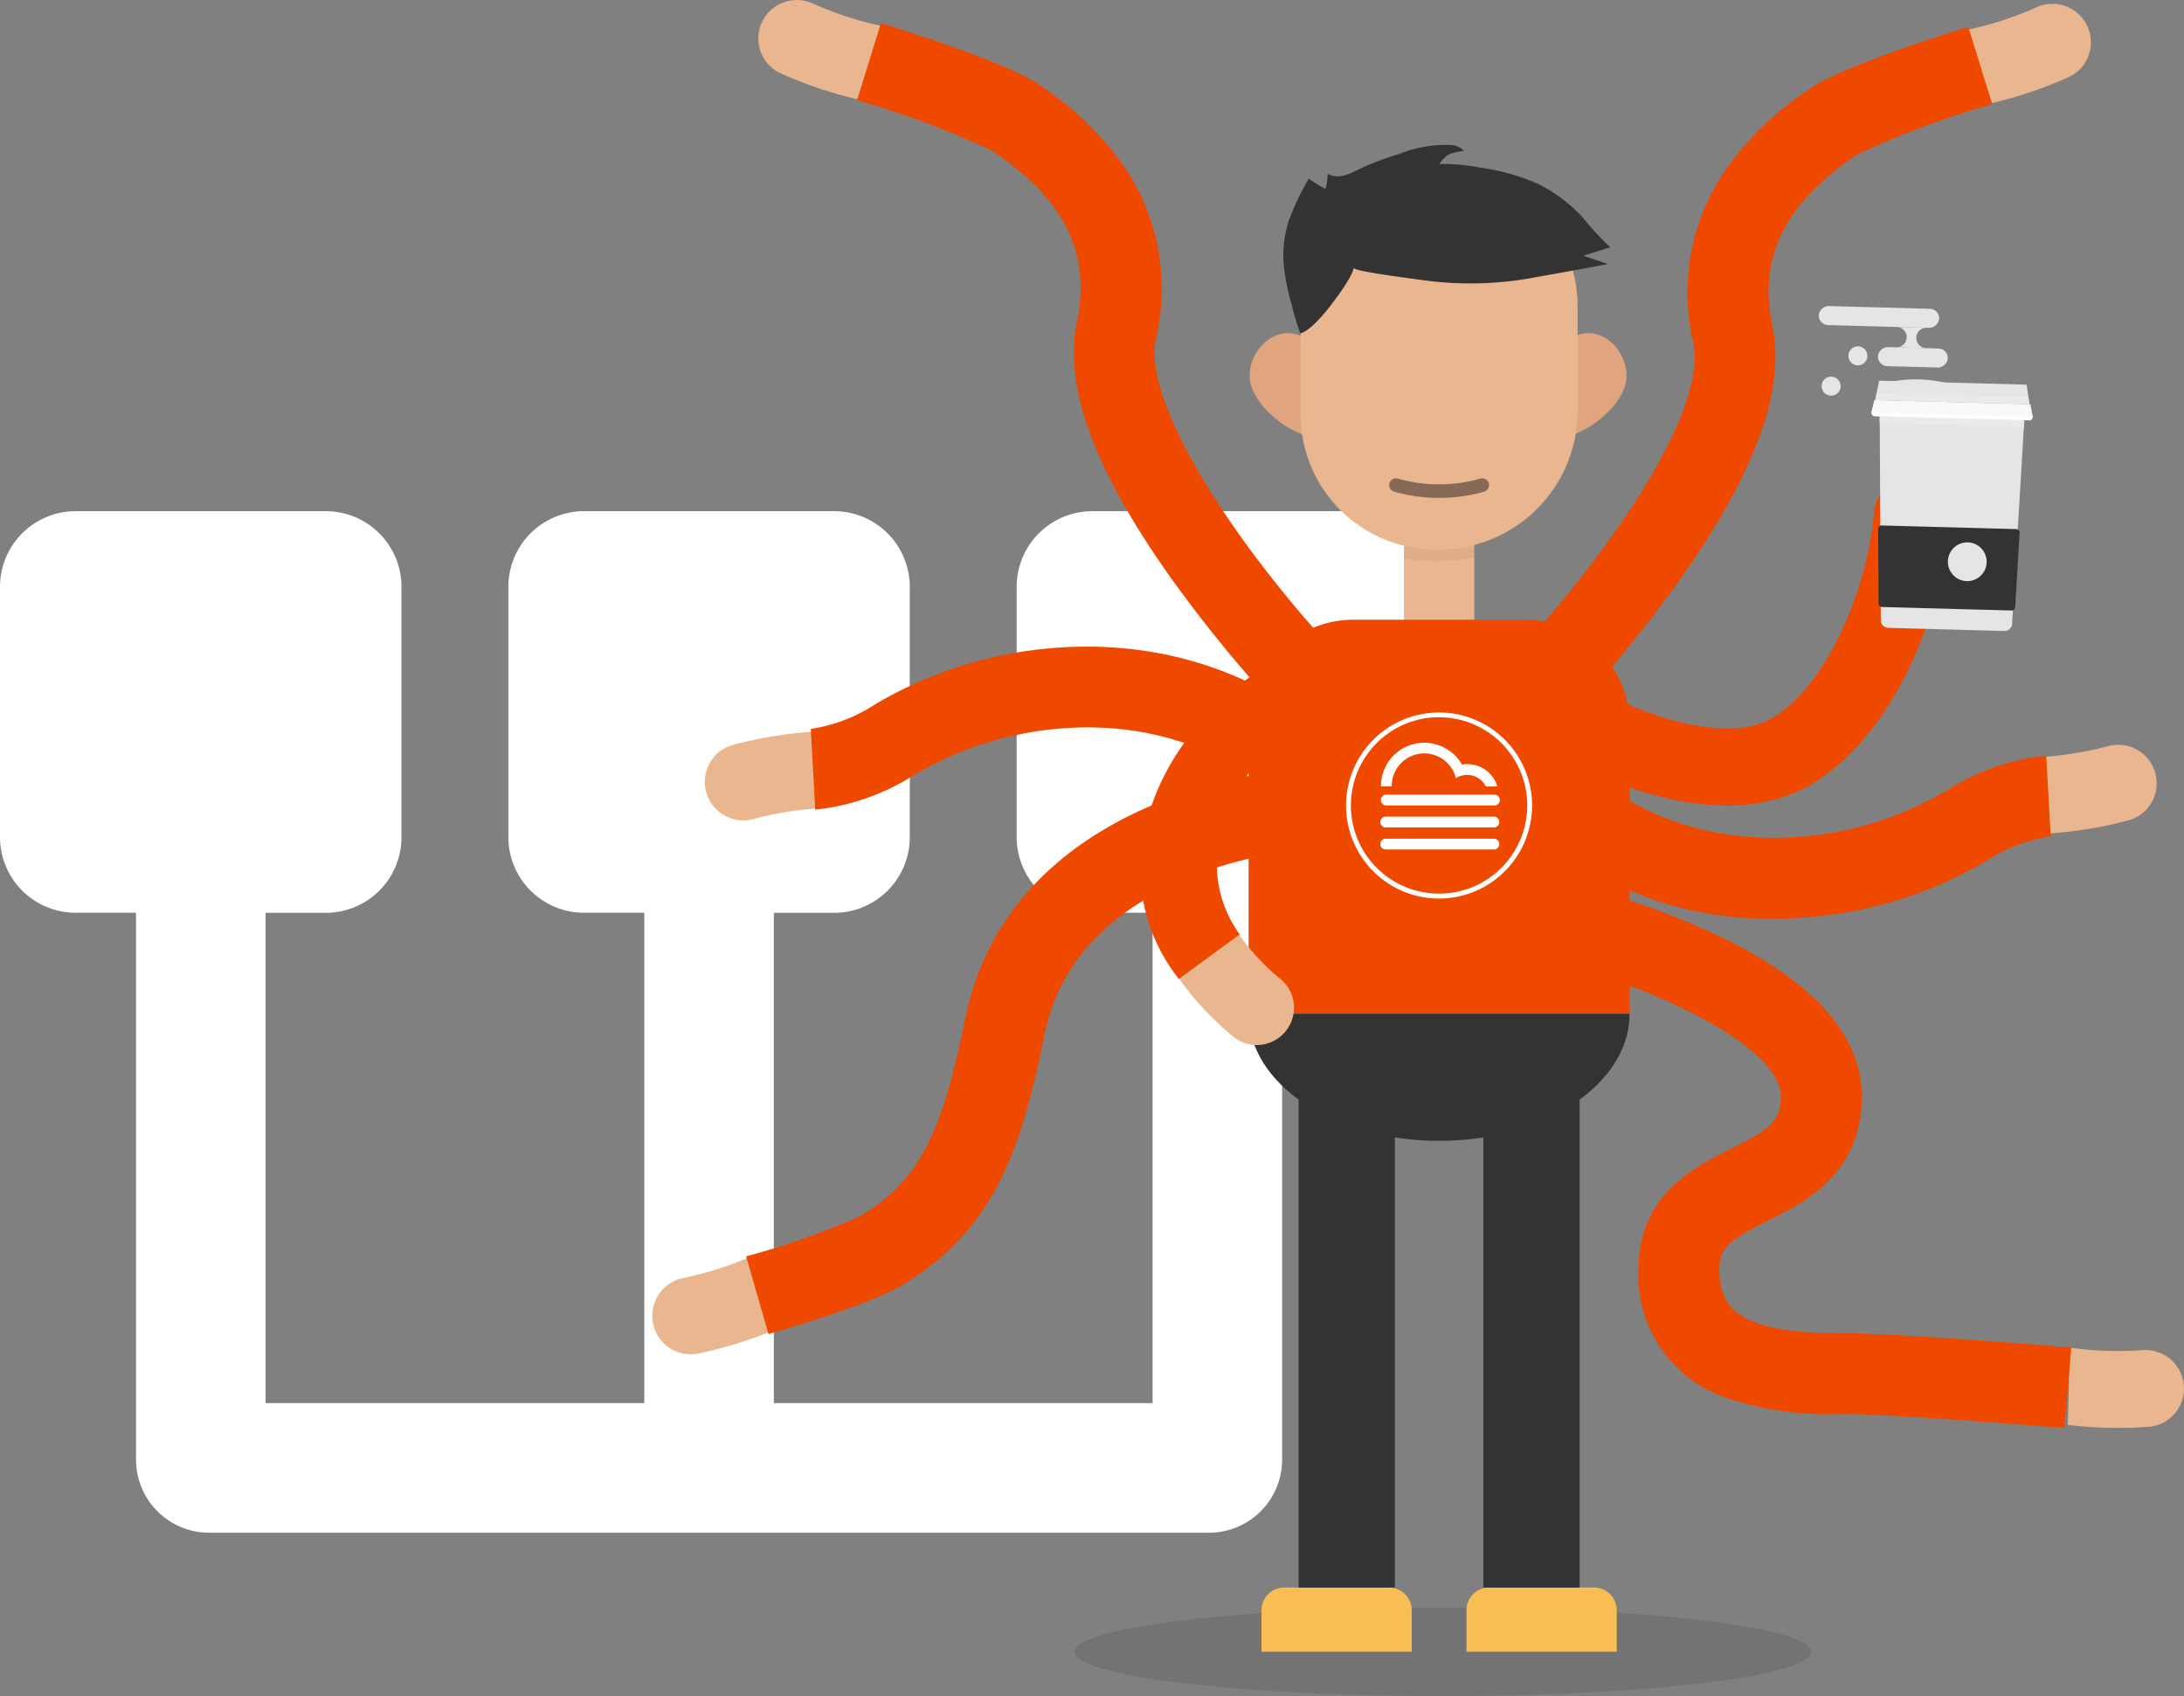
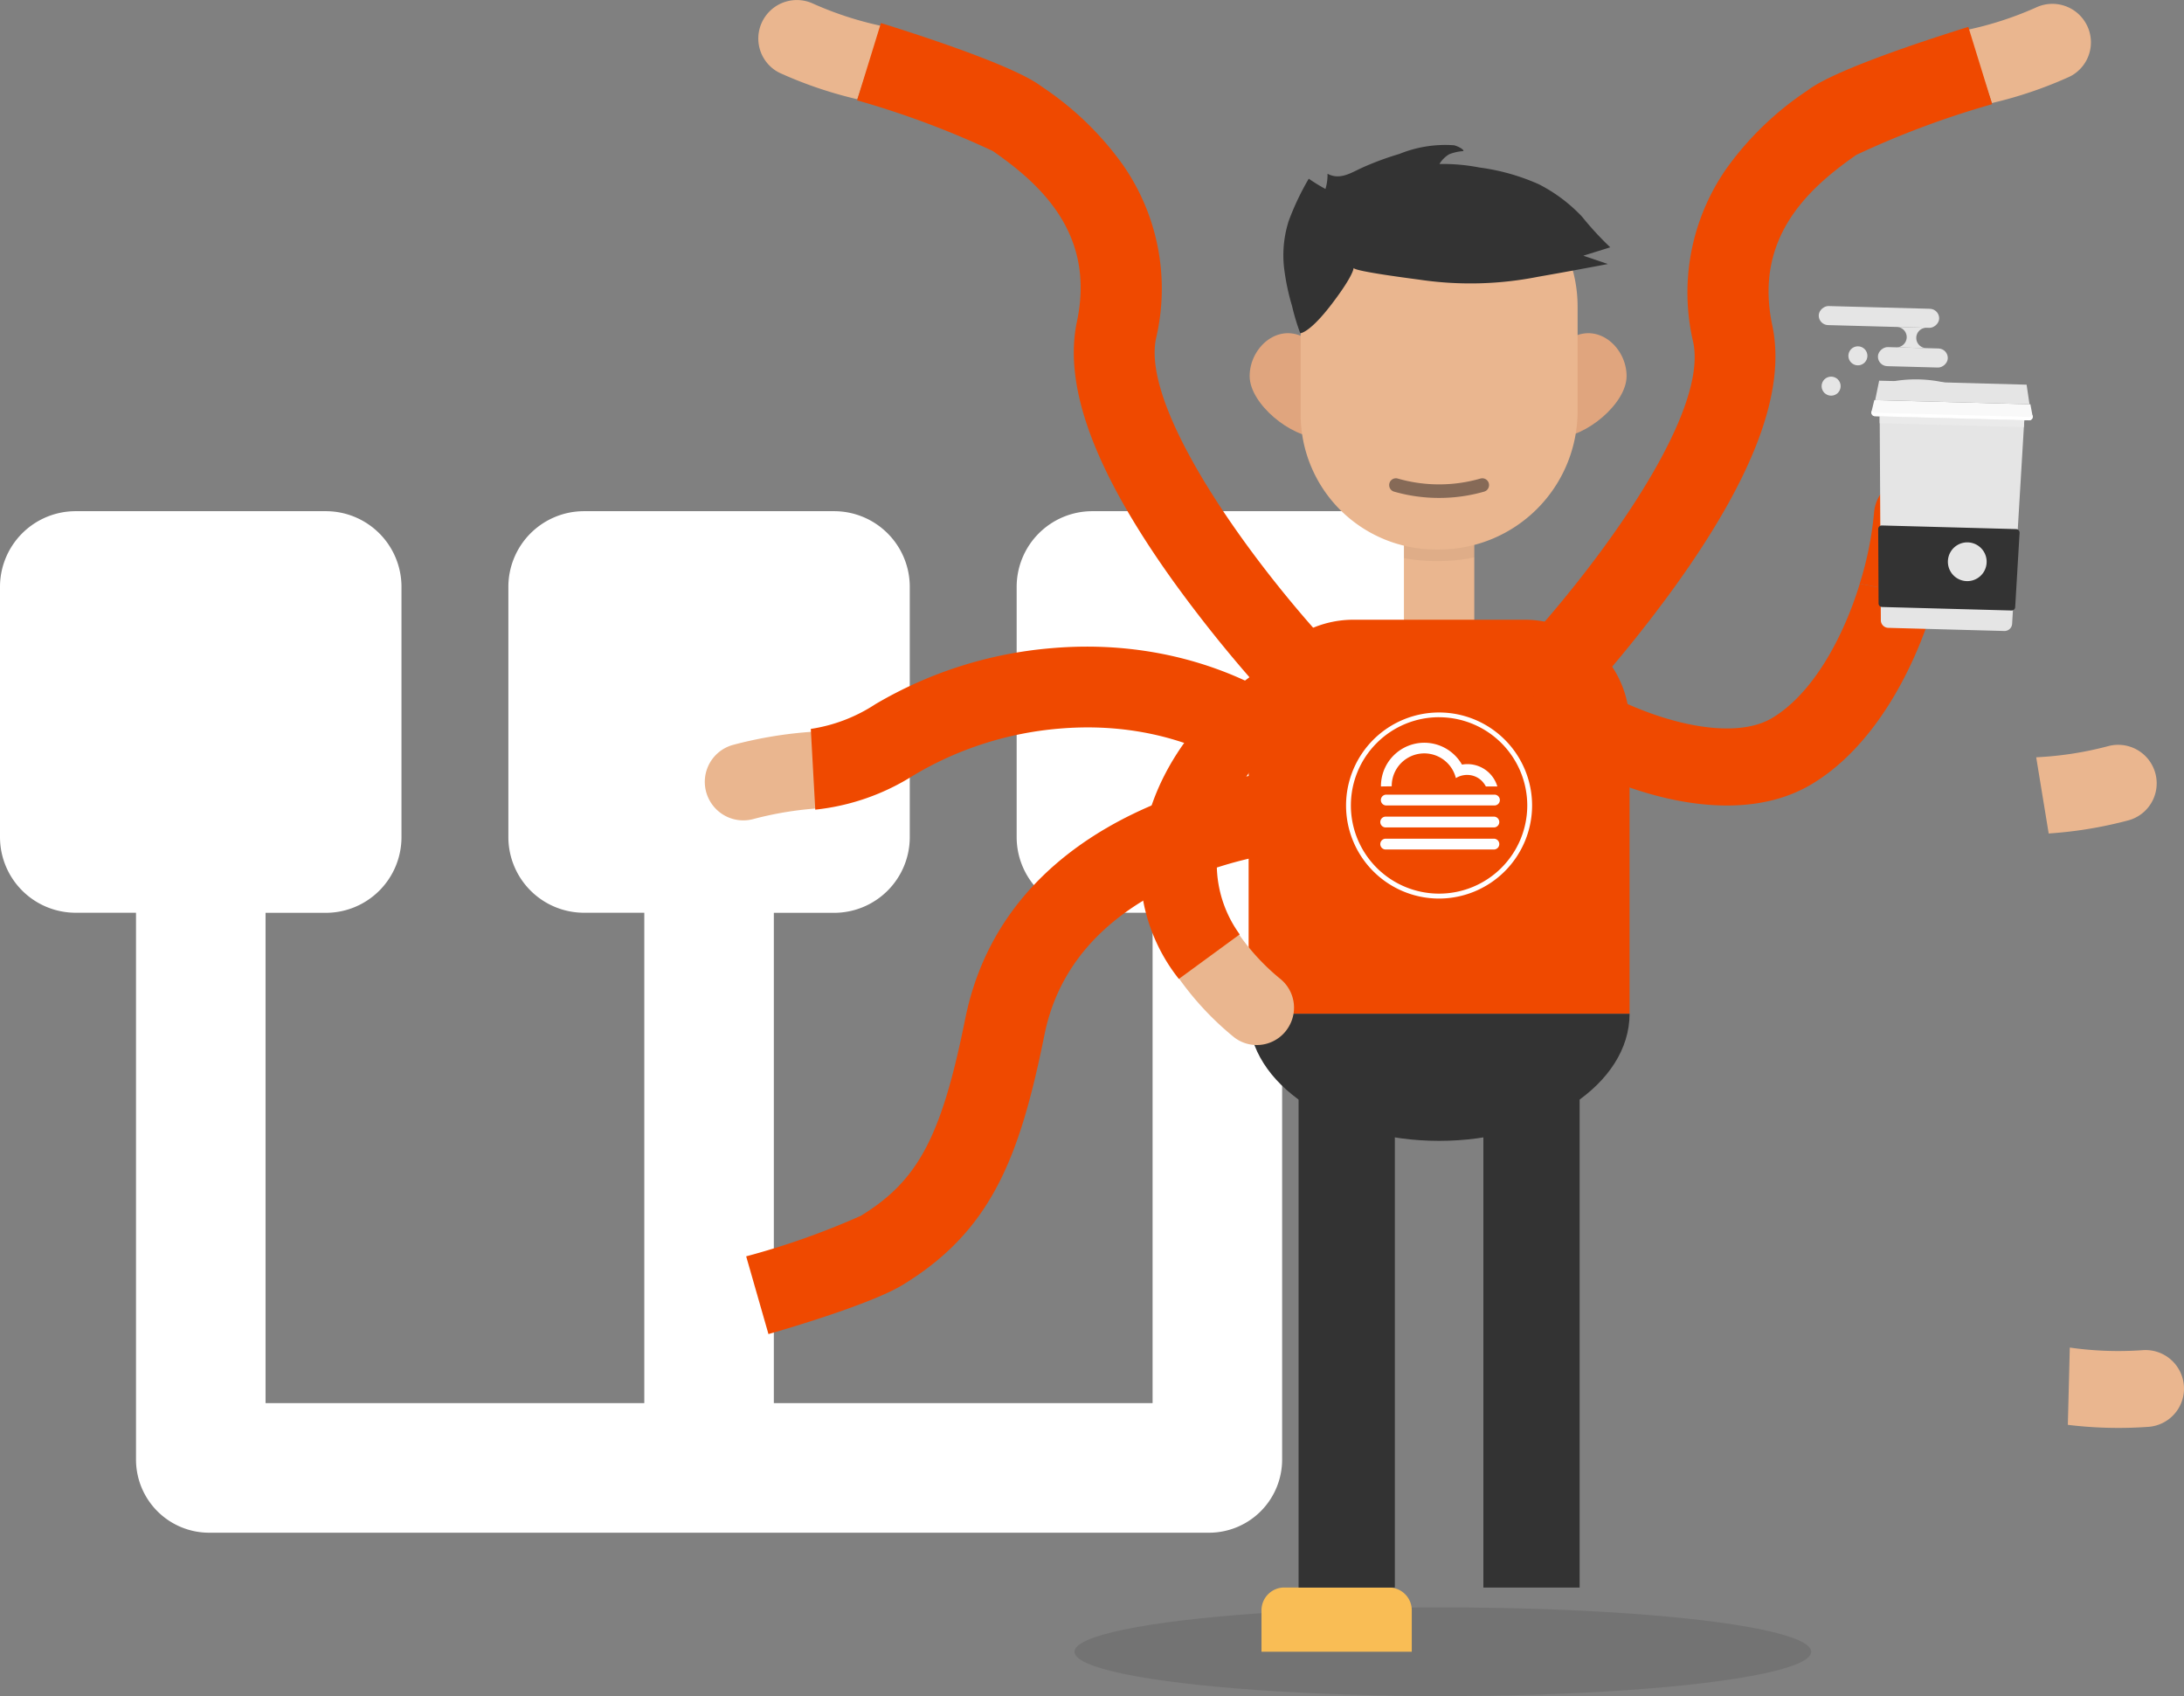
<svg xmlns="http://www.w3.org/2000/svg" width="138.532" height="107.56" viewBox="0 0 138.532 107.56">
  <rect x="0" y="0" width="138.532" height="107.56" fill="#808080" stroke="none" />
  <defs>
    <clipPath id="clip-path">
      <rect id="Rectangle_1903" data-name="Rectangle 1903" width="89.953" height="64.783" fill="none" />
    </clipPath>
  </defs>
  <g id="Group_3202" data-name="Group 3202" transform="translate(-1222 -602.208)">
    <g id="Group_2824" data-name="Group 2824" transform="translate(1222 634.626)">
      <g id="Group_2819" data-name="Group 2819" transform="translate(0 0)" clip-path="url(#clip-path)">
        <path id="Path_4058" data-name="Path 4058" d="M85.148,0H69.287a4.8,4.8,0,0,0-4.8,4.8V20.666a4.8,4.8,0,0,0,4.8,4.8h3.822V56.565H49.085V25.471h3.822a4.8,4.8,0,0,0,4.8-4.8V4.8a4.8,4.8,0,0,0-4.8-4.8H37.046a4.8,4.8,0,0,0-4.8,4.8V20.666a4.8,4.8,0,0,0,4.8,4.8h3.822V56.565H16.844V25.471h3.822a4.8,4.8,0,0,0,4.8-4.8V4.8a4.8,4.8,0,0,0-4.8-4.8H4.8A4.8,4.8,0,0,0,0,4.8V20.666a4.8,4.8,0,0,0,4.8,4.8H8.627V60.142a4.641,4.641,0,0,0,4.641,4.641H76.685a4.641,4.641,0,0,0,4.641-4.641V25.471h3.822a4.8,4.8,0,0,0,4.8-4.8V4.8a4.8,4.8,0,0,0-4.8-4.8" transform="translate(0 0)" fill="#fff" />
      </g>
    </g>
    <g id="Group_2823" data-name="Group 2823" transform="translate(-2163.262 -4487.696)">
      <g id="Group_75" data-name="Group 75" transform="translate(3453.417 5099.053)">
        <ellipse id="Ellipse_5" data-name="Ellipse 5" cx="23.366" cy="2.811" rx="23.366" ry="2.811" transform="translate(0 92.79)" opacity="0.1" style="mix-blend-mode: normal;isolation: isolate" />
        <g id="Group_81" data-name="Group 81" transform="translate(3.703)">
          <g id="Group_79" data-name="Group 79">
            <g id="Group_76" data-name="Group 76" transform="translate(7.343)">
              <path id="Path_74" data-name="Path 74" d="M3614.425,5158.9c1.714-.885,3.423.712,3.423,2.468s-2.616,3.89-4.371,3.89Z" transform="translate(-3593.874 -5146.667)" fill="#e0a57e" />
              <path id="Path_75" data-name="Path 75" d="M3553.337,5158.9c-1.714-.885-3.424.712-3.424,2.468s2.616,3.89,4.372,3.89Z" transform="translate(-3549.848 -5146.667)" fill="#e0a57e" />
              <rect id="Rectangle_197" data-name="Rectangle 197" width="4.462" height="8.991" transform="translate(9.851 21.201)" fill="#eab68f" />
              <path id="Path_76" data-name="Path 76" d="M3581.748,5191.028h4.463v4.268a11.084,11.084,0,0,1-2.231.229h-.241a10.842,10.842,0,0,1-1.99-.185Z" transform="translate(-3571.897 -5169.094)" opacity="0.05" style="mix-blend-mode: normal;isolation: isolate" />
              <path id="Rectangle_198" data-name="Rectangle 198" d="M3569.212,5148.757H3569a8.57,8.57,0,0,1-8.57-8.57h0v-6.838a8.784,8.784,0,0,1,8.784-8.784h0a8.785,8.785,0,0,1,8.784,8.784v6.623a8.785,8.785,0,0,1-8.785,8.785Z" transform="translate(-3557.131 -5123.06)" fill="#eab68f" />
              <path id="Path_77" data-name="Path 77" d="M3581.87,5188.973a9.467,9.467,0,0,0,2.619-.368.427.427,0,0,1,.548.412h0a.429.429,0,0,1-.307.415,10.3,10.3,0,0,1-2.86.4h0a10.308,10.308,0,0,1-2.86-.4.429.429,0,0,1-.307-.415h0a.429.429,0,0,1,.428-.43.418.418,0,0,1,.12.018A9.467,9.467,0,0,0,3581.87,5188.973Z" transform="translate(-3569.788 -5167.404)" fill="#231f20" opacity="0.5" style="mix-blend-mode: normal;isolation: isolate" />
              <path id="Rectangle_199" data-name="Rectangle 199" d="M3573.863,5242.76H3549.7v-18.348a6.642,6.642,0,0,1,6.642-6.643h10.878a6.643,6.643,0,0,1,6.643,6.643v18.348Z" transform="translate(-3549.7 -5187.616)" fill="#ef4900" />
              <path id="Path_78" data-name="Path 78" d="M3561.782,5307.132c-6.673,0-12.082-3.608-12.082-8.059h24.163C3573.863,5303.524,3568.454,5307.132,3561.782,5307.132Z" transform="translate(-3549.7 -5243.93)" fill="#333" />
-               <path id="Rectangle_200" data-name="Rectangle 200" d="M3604.184,5421.53h-9.533V5418.9a1.445,1.445,0,0,1,1.444-1.444h6.644a1.445,1.445,0,0,1,1.445,1.444v2.626Z" transform="translate(-3580.834 -5325.929)" fill="#f9bd55" />
              <path id="Rectangle_201" data-name="Rectangle 201" d="M3561.883,5421.53h-9.532V5418.9a1.445,1.445,0,0,1,1.444-1.444h6.644a1.444,1.444,0,0,1,1.444,1.444v2.626Z" transform="translate(-3551.535 -5325.929)" fill="#f9bd55" />
              <g id="Group_75-2" data-name="Group 75-2" transform="translate(3.168 60.389)">
                <path id="Path_79" data-name="Path 79" d="M3604.25,5316.142v31.142h-6.105v-31.142Z" transform="translate(-3586.423 -5316.142)" fill="#333" />
                <path id="Path_80" data-name="Path 80" d="M3566.113,5316.142v31.142h-6.105v-31.142Z" transform="translate(-3560.007 -5316.142)" fill="#333" />
              </g>
              <path id="Path_81" data-name="Path 81" d="M3561.309,5127.507c.022.224,3.973.716,4.307.767a22.035,22.035,0,0,0,7.383-.2q2.223-.388,4.441-.812l-1.559-.527,1.709-.532a19.868,19.868,0,0,1-1.789-1.943,10.029,10.029,0,0,0-2.738-2.054,13.563,13.563,0,0,0-3.777-1.065,12.06,12.06,0,0,0-2.531-.221,1.779,1.779,0,0,1,.618-.618,2.941,2.941,0,0,1,.9-.2c.046-.112-.368-.32-.6-.371a7.742,7.742,0,0,0-3.459.55,18.728,18.728,0,0,0-2.323.857c-.723.322-1.431.828-2.235.4a3.086,3.086,0,0,1-.131.965,11.357,11.357,0,0,1-1.059-.651,16.7,16.7,0,0,0-1.275,2.688,7.145,7.145,0,0,0-.261,3.195,14.549,14.549,0,0,0,.475,2.184,14.168,14.168,0,0,0,.521,1.733s.581.01,2.006-1.862S3561.309,5127.508,3561.309,5127.507Z" transform="translate(-3554.652 -5119.668)" fill="#333" />
            </g>
            <g id="Group_77" data-name="Group 77" transform="translate(0.49 31.522)">
              <path id="Path_82" data-name="Path 82" d="M3540.159,5287.608a2.354,2.354,0,0,1,.542,2.978h0a2.352,2.352,0,0,1-3.207.9,2.257,2.257,0,0,1-.33-.226,18.955,18.955,0,0,1-3.608-3.917l3.642-3.052A13.945,13.945,0,0,0,3540.159,5287.608Z" transform="translate(-3531.278 -5266.186)" fill="#eab68f" />
              <path id="Path_83" data-name="Path 83" d="M3539.432,5227.512v0a2.154,2.154,0,0,1-1.33,2.529c-4.393,2.1-7.489,6.268-7.457,10.335a7.6,7.6,0,0,0,1.454,4.378l-3.861,2.825a11.325,11.325,0,0,1-2.215-4.72,11.024,11.024,0,0,1-.215-2.087c-.045-5.754,4.152-11.444,10.292-14.337a2.471,2.471,0,0,1,3.2.774A1.711,1.711,0,0,1,3539.432,5227.512Z" transform="translate(-3525.811 -5226.168)" fill="#ef4900" />
            </g>
            <g id="Group_78" data-name="Group 78" transform="translate(24.478 21.111)">
              <path id="Path_84" data-name="Path 84" d="M3676.732,5190.6a2.443,2.443,0,0,1,2.214-2.24h0a2.431,2.431,0,0,1,2.646,2.2,2.469,2.469,0,0,1,0,.405,26.462,26.462,0,0,1-.958,5.063l-4.812-.917A21.728,21.728,0,0,0,3676.732,5190.6Z" transform="translate(-3654.195 -5188.353)" fill="#ef4900" />
              <path id="Path_85" data-name="Path 85" d="M3606.015,5216.755a2.432,2.432,0,0,1,3.192-.488c4.037,2.638,9.542,4.207,12.279,2.61l.032-.019c2.552-1.523,4.487-5.025,5.562-8.518l4.812.917c-1.349,4.685-4.012,9.492-7.87,11.8l-.075.044c-5.016,2.924-12.457.467-17.391-2.737a2.438,2.438,0,0,1-.711-3.373A2.547,2.547,0,0,1,3606.015,5216.755Z" transform="translate(-3605.448 -5203.583)" fill="#ef4900" />
            </g>
            <g id="Group_78-2" data-name="Group 78" transform="translate(59.306 76.315)">
              <path id="Path_84-2" data-name="Path 84" d="M3723.479,5368.118a2.441,2.441,0,0,1,2.569,1.821h0a2.431,2.431,0,0,1-1.737,2.967,2.461,2.461,0,0,1-.4.07,26.442,26.442,0,0,1-5.152-.124l.124-4.9A21.791,21.791,0,0,0,3723.479,5368.118Z" transform="translate(-3718.759 -5367.956)" fill="#eab68f" />
            </g>
            <g id="Group_78-3" data-name="Group 78" transform="translate(57.297 38.086)">
              <path id="Path_84-3" data-name="Path 84" d="M3716.771,5243.667a2.442,2.442,0,0,1,2.864,1.31h0a2.434,2.434,0,0,1-1.532,3.383,26.473,26.473,0,0,1-5.084.841l-.792-4.833A21.713,21.713,0,0,0,3716.771,5243.667Z" transform="translate(-3712.225 -5243.578)" fill="#eab68f" />
            </g>
          </g>
          <g id="Group_80" data-name="Group 80" transform="translate(38.856 10.243)">
            <path id="Path_86" data-name="Path 86" d="M3680.467,5189.209l7.36.2a.485.485,0,0,0,.5-.456l.771-12.913-9.171-.248.072,12.935A.485.485,0,0,0,3680.467,5189.209Z" transform="translate(-3671.411 -5168.785)" fill="#e5e5e5" />
            <path id="Path_87" data-name="Path 87" d="M3679.926,5176.23l0-.437,9.171.248-.026.437Z" transform="translate(-3671.411 -5168.785)" fill="#eaeaea" />
            <path id="Path_88" data-name="Path 88" d="M3678.43,5173.466l9.8.265a.226.226,0,0,0,.221-.23.2.2,0,0,0-.006-.044l-.138-.743-9.9-.267-.178.734a.225.225,0,0,0,.156.278A.222.222,0,0,0,3678.43,5173.466Z" transform="translate(-3670.232 -5166.467)" fill="#f9f9f9" />
            <path id="Path_89" data-name="Path 89" d="M3678.247,5174.608a.21.21,0,0,0,.189.137l9.8.265a.213.213,0,0,0,.2-.127l.013.07a.226.226,0,0,1-.215.275l-9.8-.265a.227.227,0,0,1-.2-.286Z" transform="translate(-3670.232 -5167.964)" fill="#fff" />
            <path id="Path_90" data-name="Path 90" d="M3679.257,5168.445l9.352.253.185,1.243-9.79-.265Z" transform="translate(-3670.775 -5163.695)" fill="#e5e5e5" />
-             <path id="Path_91" data-name="Path 91" d="M3688.73,5171.3l.065.439-9.789-.265.089-.435Z" transform="translate(-3670.776 -5165.491)" fill="#ededed" opacity="0.6" style="mix-blend-mode: normal;isolation: isolate" />
            <path id="Path_92" data-name="Path 92" d="M3686.053,5168.376a8.374,8.374,0,0,0-3.221-.087c-.024.009,0,.053,0,.053l3.221.087S3686.079,5168.386,3686.053,5168.376Z" transform="translate(-3673.418 -5163.506)" fill="#e5e5e5" />
            <path id="Path_93" data-name="Path 93" d="M3679.626,5198.546l.024,4.716a.226.226,0,0,0,.218.226l8.218.222a.225.225,0,0,0,.229-.214l.279-4.708a.225.225,0,0,0-.21-.24h-.008l-8.52-.23a.226.226,0,0,0-.23.222Zm4.459,2.377a1.229,1.229,0,1,1,1.5.885,1.229,1.229,0,0,1-1.5-.885Z" transform="translate(-3671.205 -5184.386)" fill="#333" />
            <rect id="Rectangle_202" data-name="Rectangle 202" width="1.209" height="4.434" rx="0.605" transform="translate(8.387 3.813) rotate(-88.453)" fill="#e5e5e5" />
            <rect id="Rectangle_203" data-name="Rectangle 203" width="1.209" height="7.642" rx="0.605" transform="translate(4.633 1.209) rotate(-88.453)" fill="#e5e5e5" />
            <circle id="Ellipse_6" data-name="Ellipse 6" cx="0.604" cy="0.604" r="0.604" transform="translate(6.529 2.57)" fill="#e5e5e5" />
            <circle id="Ellipse_7" data-name="Ellipse 7" cx="0.604" cy="0.604" r="0.604" transform="translate(0 2.835)" fill="#e5e5e5" />
            <circle id="Ellipse_8" data-name="Ellipse 8" cx="0.604" cy="0.604" r="0.604" transform="translate(4.831 4.493)" fill="#e5e5e5" />
            <path id="Path_94" data-name="Path 94" d="M3684.012,5158.025a.648.648,0,0,0-.629-.664l1.9.051a.646.646,0,0,0-.035,1.292l-1.9-.052A.648.648,0,0,0,3684.012,5158.025Z" transform="translate(-3673.783 -5156.019)" fill="#e5e5e5" />
          </g>
        </g>
        <g id="Group_86" data-name="Group 86" transform="translate(19.415 37.944)">
          <g id="Group_82" data-name="Group 82" transform="translate(0 6.095)">
            <path id="Path_95" data-name="Path 95" d="M3584.134,5262.947h-6.862a.343.343,0,1,0,0,.685h6.862a.343.343,0,0,0,0-.685Z" transform="translate(-3576.928 -5262.947)" fill="#fff" />
          </g>
          <g id="Group_83" data-name="Group 83" transform="translate(0 4.698)">
            <path id="Path_96" data-name="Path 96" d="M3584.134,5258.4h-6.862a.343.343,0,1,0,0,.685h6.862a.343.343,0,0,0,0-.685Z" transform="translate(-3576.928 -5258.402)" fill="#fff" />
          </g>
          <g id="Group_84" data-name="Group 84" transform="translate(0 3.302)">
            <path id="Path_97" data-name="Path 97" d="M3577.271,5254.543h6.862a.343.343,0,1,0,0-.685h-6.862a.343.343,0,0,0,0,.685Z" transform="translate(-3576.928 -5253.858)" fill="#fff" />
          </g>
          <g id="Group_85" data-name="Group 85" transform="translate(0.023)">
            <path id="Path_98" data-name="Path 98" d="M3577.687,5245.888v-.02a2.065,2.065,0,0,1,4.069-.5,1.347,1.347,0,0,1,.658-.2v0c.024,0,.049,0,.073,0a1.3,1.3,0,0,1,1.052.542,1.325,1.325,0,0,1,.119.188h.728a1.975,1.975,0,0,0-2.243-1.385,2.751,2.751,0,0,0-5.14,1.365v.02Z" transform="translate(-3577.002 -5243.116)" fill="#fff" />
          </g>
        </g>
        <g id="Group_87" data-name="Group 87" transform="translate(17.223 36.026)">
          <path id="Path_99" data-name="Path 99" d="M3575.7,5248.685a5.9,5.9,0,1,1,5.9-5.9h0A5.91,5.91,0,0,1,3575.7,5248.685Zm0-11.5a5.594,5.594,0,1,0,5.594,5.595h0A5.6,5.6,0,0,0,3575.7,5237.187Z" transform="translate(-3569.797 -5236.876)" fill="#fff" />
        </g>
      </g>
      <g id="Group_78-4" data-name="Group 78" transform="translate(3510.047 5090.148)">
        <path id="Path_84-4" data-name="Path 84" d="M3702.377,5090.926a2.441,2.441,0,0,1,3.038.829h0a2.43,2.43,0,0,1-.614,3.383,2.268,2.268,0,0,1-.352.2,26.41,26.41,0,0,1-4.881,1.652l-1.563-4.642A21.771,21.771,0,0,0,3702.377,5090.926Z" transform="translate(-3698.005 -5090.699)" fill="#eab68f" />
      </g>
      <path id="Path_3545" data-name="Path 3545" d="M3605.91,5139.64l-3.681-3.572c5.21-5.376,13.092-15.729,12.055-20.616a13.73,13.73,0,0,1,2.123-11.032,19.708,19.708,0,0,1,5.057-4.886l.187-.133c1.9-1.357,8.2-3.361,10.084-3.944l1.513,4.9a56.693,56.693,0,0,0-8.616,3.216l-.207.146c-2.991,2.115-6.276,5.238-5.125,10.667.877,4.135-1.133,9.538-6.146,16.517A85.74,85.74,0,0,1,3605.91,5139.64Z" transform="translate(-121.621 -3.847)" fill="#ef4900" />
      <g id="Group_78-5" data-name="Group 78" transform="translate(3433.363 5089.904)">
        <path id="Path_84-5" data-name="Path 84" d="M3456.359,5091.555l-1.563,4.643a26.484,26.484,0,0,1-4.882-1.652,2.383,2.383,0,0,1-.352-.2,2.431,2.431,0,0,1-.614-3.383h0a2.443,2.443,0,0,1,3.038-.83A21.744,21.744,0,0,0,3456.359,5091.555Z" transform="translate(-3448.516 -5089.904)" fill="#eab68f" />
      </g>
      <path id="Path_3546" data-name="Path 3546" d="M3496.228,5138.845a85.791,85.791,0,0,1-7.244-8.735c-5.013-6.979-7.023-12.382-6.146-16.517,1.151-5.428-2.133-8.551-5.124-10.666l-.207-.146a56.851,56.851,0,0,0-8.616-3.217l1.513-4.9c1.885.582,8.184,2.587,10.084,3.944l.187.133a19.712,19.712,0,0,1,5.057,4.886,13.728,13.728,0,0,1,2.123,11.031c-.984,4.637,6.457,14.848,12.054,20.616Z" transform="translate(-29.265 -3.297)" fill="#ef4900" />
      <g id="Group_78-6" data-name="Group 78" transform="translate(3426.638 5169.544)">
-         <path id="Path_84-6" data-name="Path 84" d="M3432.991,5349.009l1.454,4.677a26.464,26.464,0,0,1-4.923,1.523,2.432,2.432,0,0,1-2.884-2.339h0a2.442,2.442,0,0,1,1.975-2.453A21.772,21.772,0,0,0,3432.991,5349.009Z" transform="translate(-3426.638 -5349.009)" fill="#eab68f" />
-       </g>
+         </g>
      <path id="Path_3547" data-name="Path 3547" d="M3447.424,5284.75l-1.414-4.93a48.632,48.632,0,0,0,7.271-2.57c3.634-2.221,5.119-5.021,6.621-12.482,2.8-13.917,19.181-15.634,19.877-15.7l.486,5.1a24.9,24.9,0,0,0-7.176,2.082c-4.574,2.143-7.319,5.348-8.16,9.525-1.578,7.836-3.4,12.439-8.975,15.846C3453.967,5282.842,3448.5,5284.442,3447.424,5284.75Z" transform="translate(-13.418 -110.242)" fill="#ef4900" />
-       <path id="Path_3548" data-name="Path 3548" d="M3628.243,5256.131a22.172,22.172,0,0,1-13.281-4.077l1.614-1.993,1.6-2c.182.143,4.536,3.5,11.857,2.868a21.533,21.533,0,0,0,9.223-2.964,14.469,14.469,0,0,1,6.239-2.17l.285,5.121a10.241,10.241,0,0,0-4.1,1.571,26.275,26.275,0,0,1-11.205,3.553C3629.7,5256.1,3628.96,5256.131,3628.243,5256.131Z" transform="translate(-130.44 -107.973)" fill="#ef4900" />
      <g id="Group_78-7" data-name="Group 78" transform="translate(3429.967 5136.308)">
        <path id="Path_84-7" data-name="Path 84" d="M3440.568,5246.41a2.442,2.442,0,0,1-2.864-1.31h0a2.431,2.431,0,0,1,1.153-3.239,2.456,2.456,0,0,1,.38-.143,26.446,26.446,0,0,1,5.084-.841l.793,4.834A21.745,21.745,0,0,0,3440.568,5246.41Z" transform="translate(-3437.468 -5240.877)" fill="#eab68f" />
      </g>
      <path id="Path_3549" data-name="Path 3549" d="M3459.627,5233.658l-.284-5.12a10.244,10.244,0,0,0,4.1-1.57,26.268,26.268,0,0,1,11.2-3.553c9.468-.808,15.266,3.785,15.508,3.981l-3.227,3.986,1.614-1.993-1.6,2c-.182-.143-4.536-3.5-11.857-2.868a21.531,21.531,0,0,0-9.223,2.964A14.456,14.456,0,0,1,3459.627,5233.658Z" transform="translate(-22.652 -92.408)" fill="#ef4900" />
      <path id="Path_3550" data-name="Path 3550" d="M3617.43,5279.149" transform="translate(-132.149 -131.077)" fill="#eab68f" />
-       <path id="Path_3551" data-name="Path 3551" d="M3648.794,5307.889c-.106-.009-10.688-.893-14.2-.893a20.07,20.07,0,0,1-7.466-1.1,8.213,8.213,0,0,1-5.355-8.054c0-4.73,3.533-6.5,5.872-7.665,2.391-1.2,3.164-1.717,3.164-3.325,0-3.006-7.405-6.591-12.751-8.024l1.323-4.955a47.485,47.485,0,0,1,7.8,2.955c5.812,2.857,8.759,6.23,8.759,10.024,0,4.913-3.611,6.718-6,7.912-2.426,1.212-3.036,1.7-3.036,3.078,0,2.488,1.287,4.029,7.693,4.029,3.728,0,14.188.875,14.631.912Z" transform="translate(-132.583 -127.42)" fill="#ef4900" />
    </g>
  </g>
</svg>